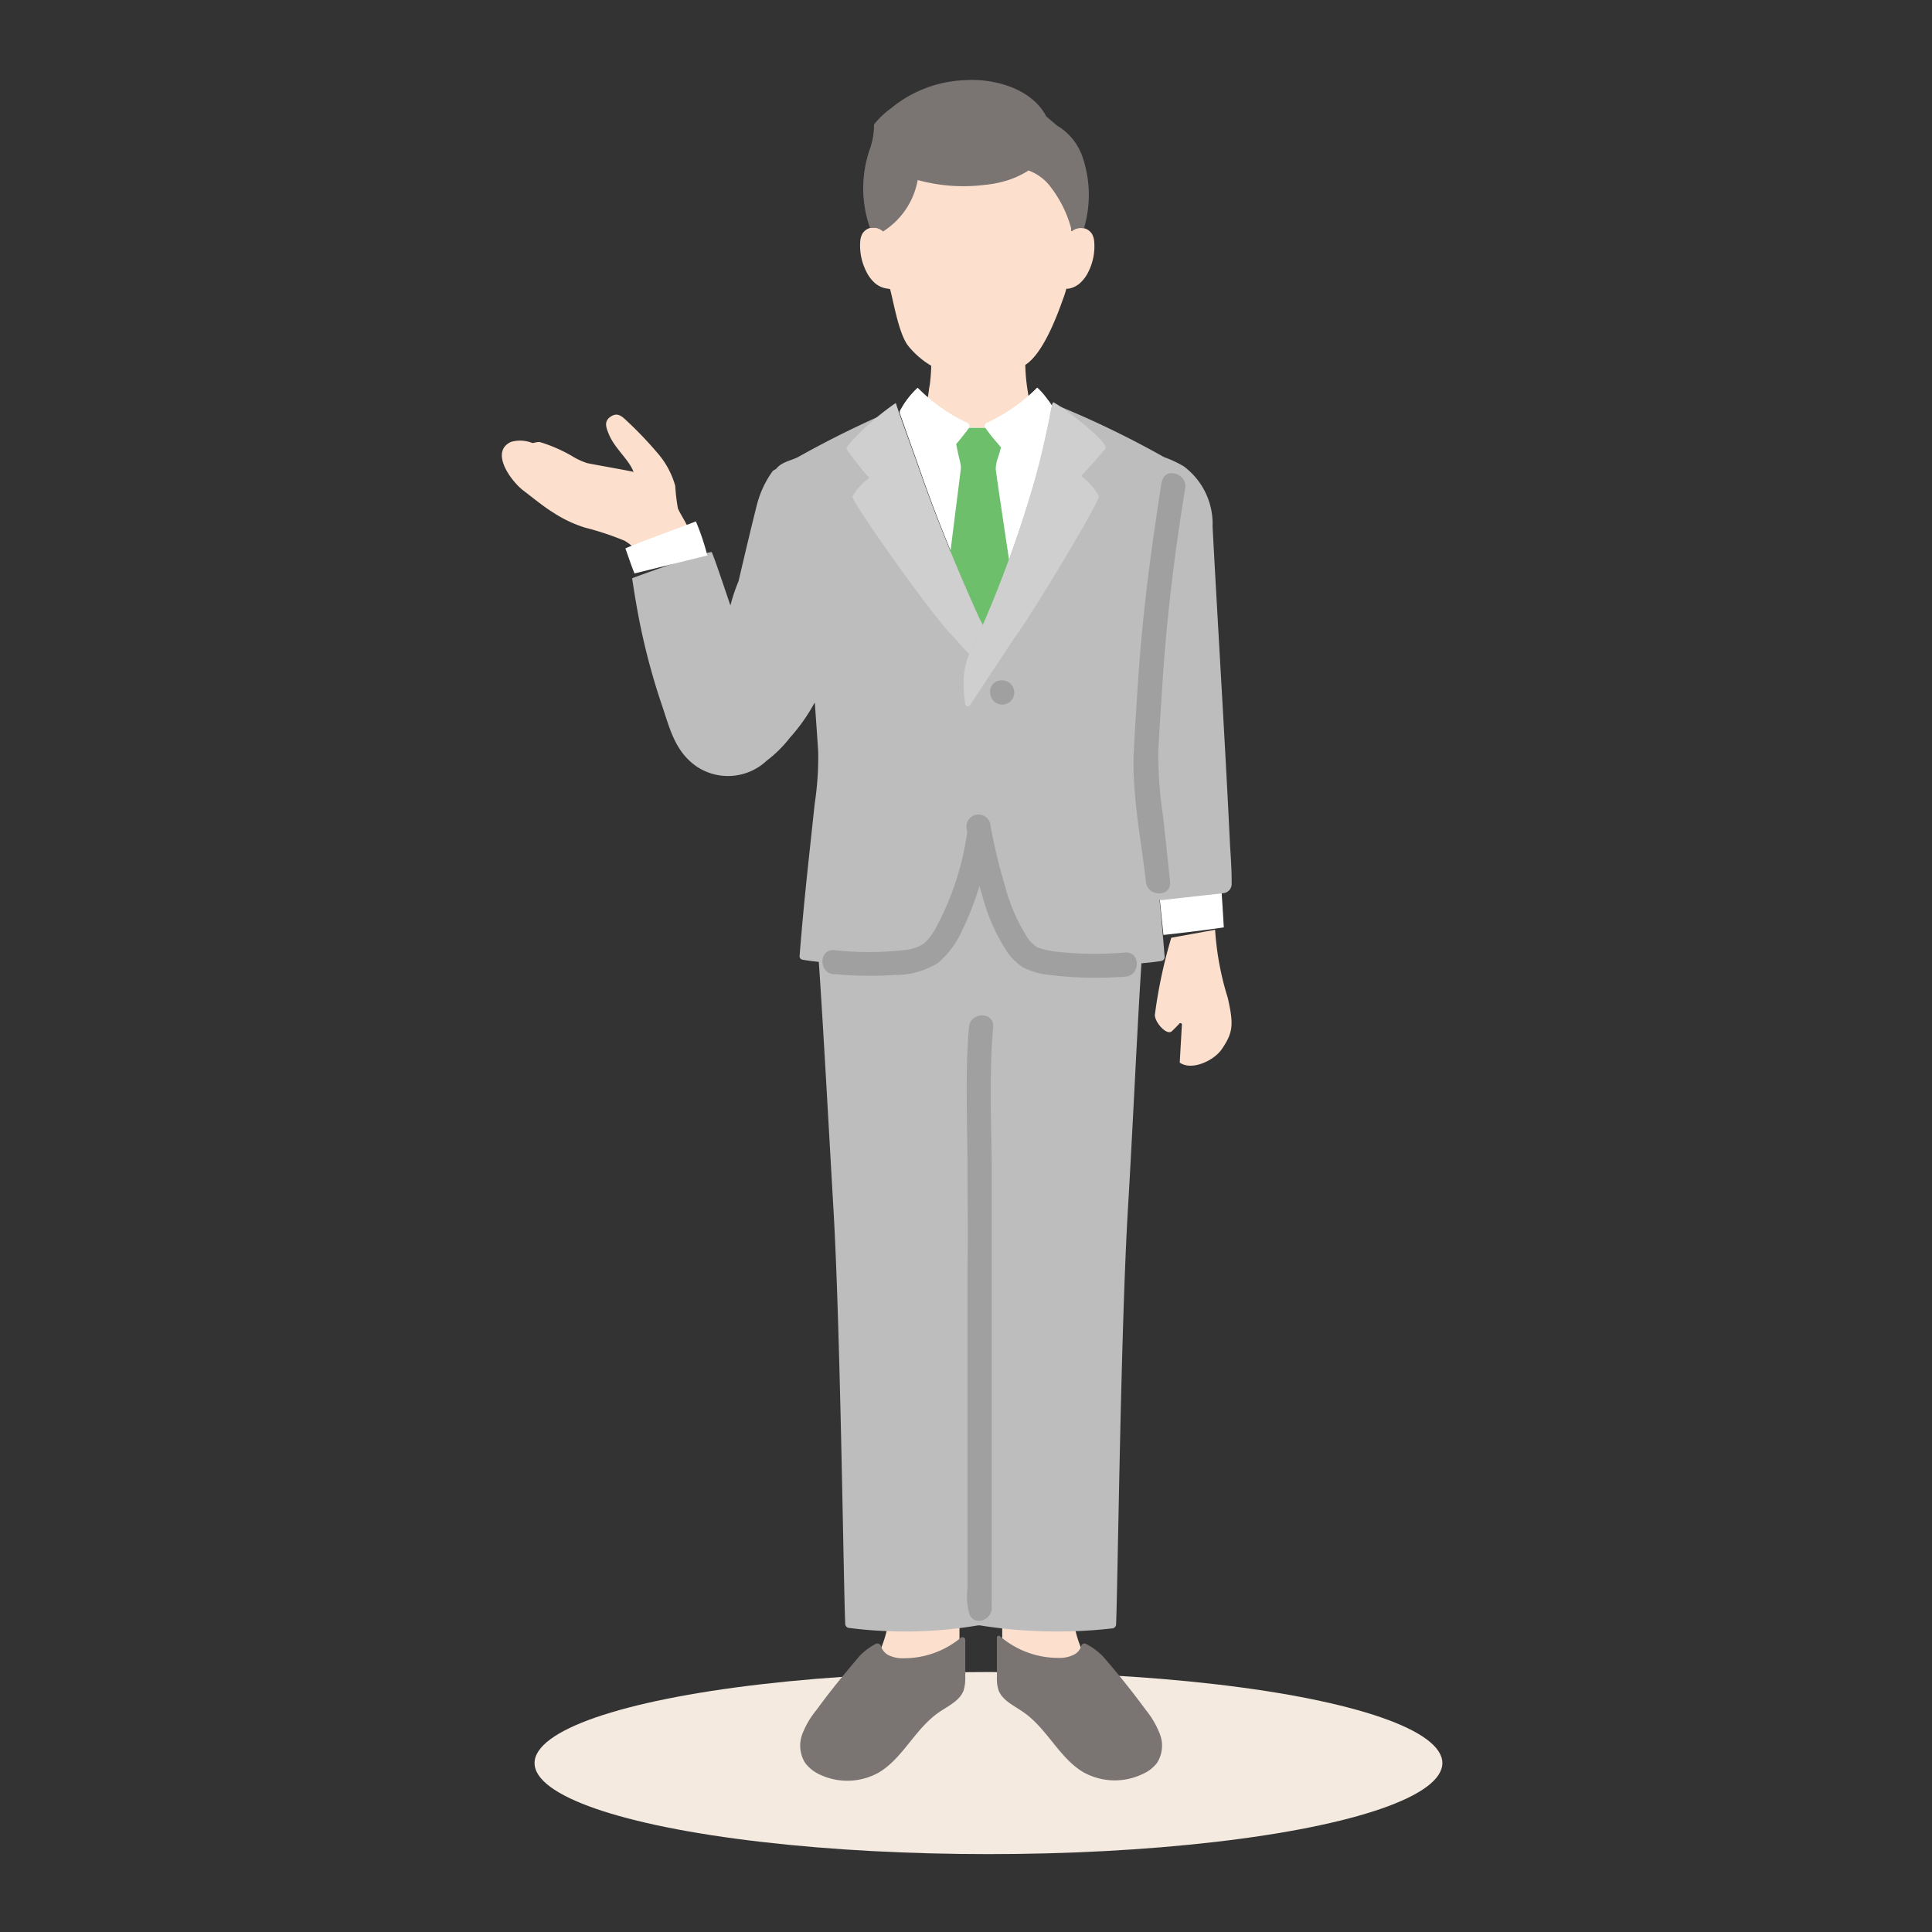
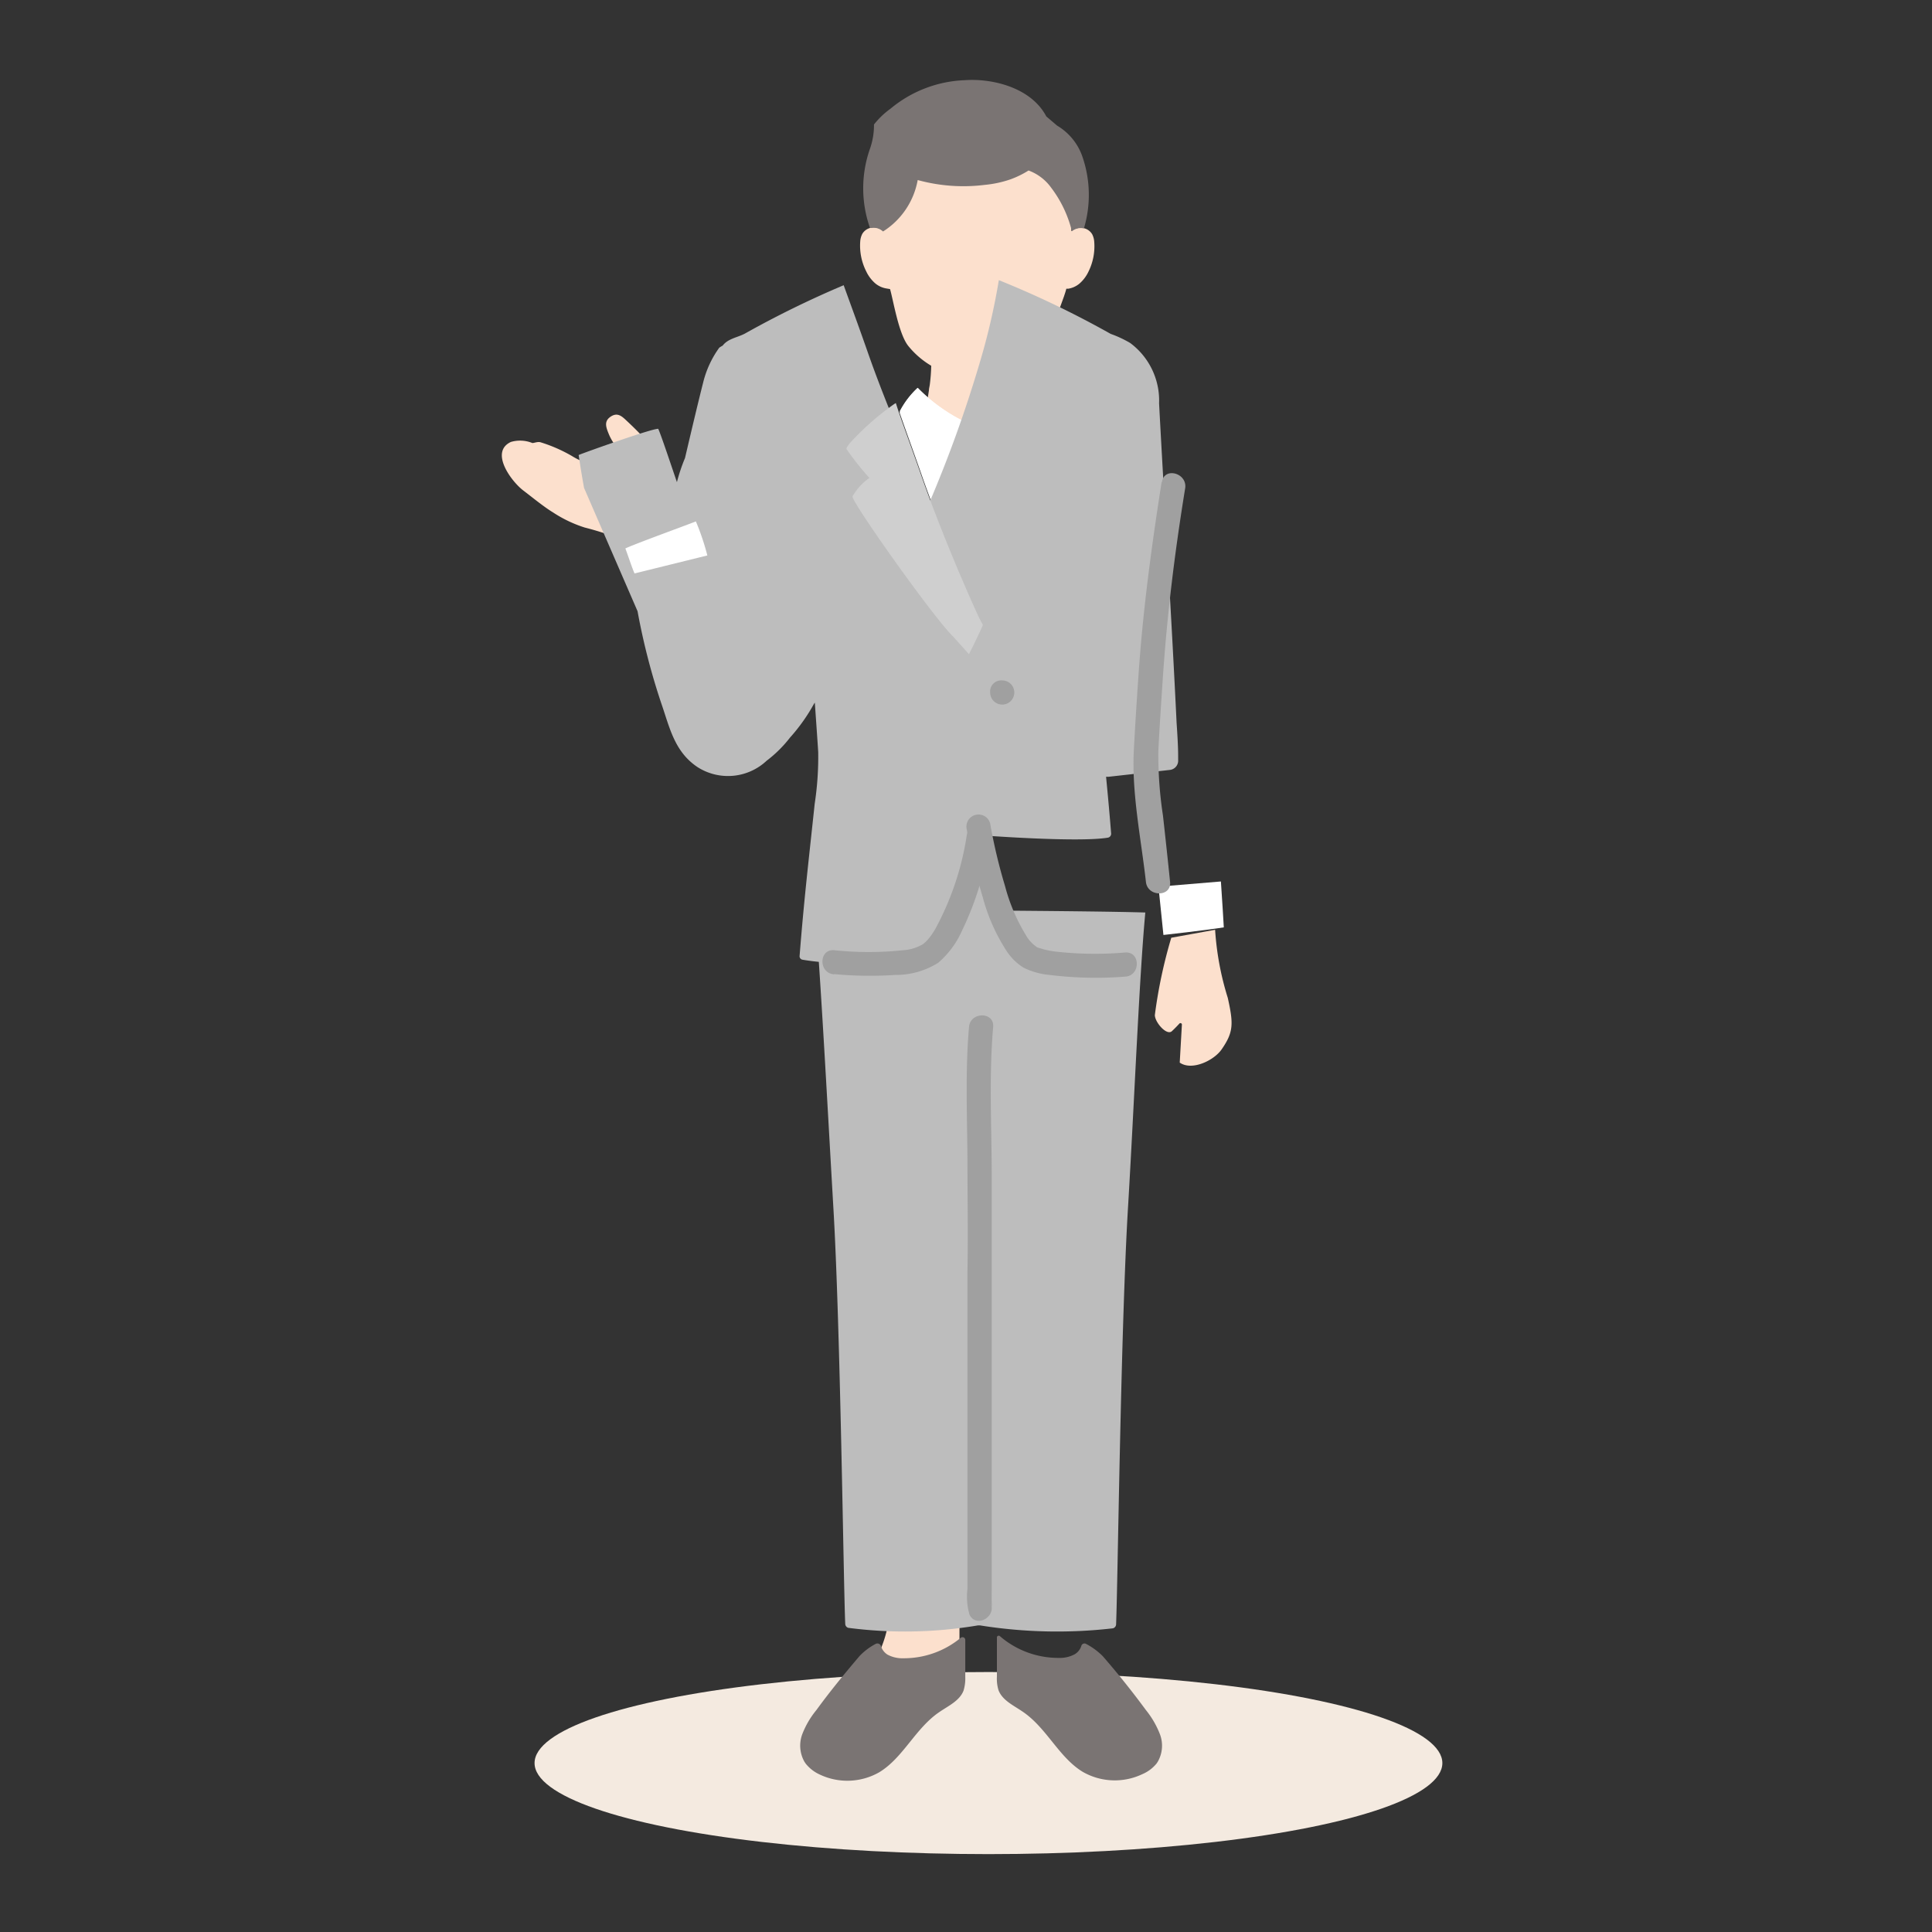
<svg xmlns="http://www.w3.org/2000/svg" viewBox="0 0 160 160">
  <rect x="0" y="0" width="160" height="160" fill="#333333" stroke="none" />
  <ellipse cx="81.86" cy="146.01" fill="#f4eae0" rx="37.59" ry="7.54" />
  <path d="m88.73 19.15a1.15 1.15 0 0 1 .93-.27 1.09 1.09 0 0 1 .79.52 1.6 1.6 0 0 1 .17.63 4.72 4.72 0 0 1 -.48 2.47 3 3 0 0 1 -.76 1 1.93 1.93 0 0 1 -.91.41h-.16c-.07.28-.16.52-.2.65-.25.66-1.53 4.61-3.2 5.66a14.9 14.9 0 0 0 .19 2.1c.11.63.08 1.19 1 1.5l1.16.53s-1.32 3.24-5.83 3.24a6.44 6.44 0 0 1 -6-3.55l.43-.16.17-.06c.83-.32.79-.87.9-1.49 0-.16.06-.34.08-.54.06-.48.1-1 .11-1.5a7.07 7.07 0 0 1 -1.9-1.64c-.8-1-1.24-3.78-1.51-4.71l-.3-.05a1.93 1.93 0 0 1 -.91-.41 3 3 0 0 1 -.76-1 4.72 4.72 0 0 1 -.5-2.48 1.6 1.6 0 0 1 .17-.63 1.09 1.09 0 0 1 .79-.52 1.15 1.15 0 0 1 .93.27s-.09-6.52 7.63-6.52c8.06.03 7.97 6.55 7.97 6.55z" fill="#fce0cd" />
  <path d="m86.69 33a5.6 5.6 0 0 0 -.79-.9 14.4 14.4 0 0 1 -4.11 2.9.3.3 0 0 0 -.21.17.32.32 0 0 0 0 .23h-1.36a.37.37 0 0 0 0-.23.33.33 0 0 0 -.21-.17 14.13 14.13 0 0 1 -4.01-2.88 6.9 6.9 0 0 0 -1.44 1.94l-.06.11c.43 1.26 1.1 3.08 1.85 5.23 1.54 4.41 3.65 9.34 4.79 11.79l.29.63a105.77 105.77 0 0 0 4.18-11.61c.73-2.47 1.29-5.3 1.53-6.59a5.69 5.69 0 0 0 -.45-.62z" fill="#fff" />
  <path d="m53 46a3.76 3.76 0 0 0 -1.28-1.22 23.92 23.92 0 0 0 -3.29-1.09 10.59 10.59 0 0 1 -2.64-1.26c-.76-.46-1.78-1.3-2.48-1.83-1-.78-2.76-3.18-1-4a2.7 2.7 0 0 1 1.78.09c.15 0 .41-.12.65-.07a12.47 12.47 0 0 1 2.65 1.16 5.72 5.72 0 0 0 1.23.57c.47.11 3 .54 3.85.73l-.06-.14c-.41-.94-1.51-1.84-1.97-2.94-.24-.58-.45-1.09.11-1.48s.92-.08 1.32.3a31 31 0 0 1 2.54 2.65 7 7 0 0 1 1.51 2.77 16.28 16.28 0 0 0 .22 1.86c.16.39.57 1 .86 1.62z" fill="#fce0cd" />
  <path d="m97 77.66a40.52 40.52 0 0 0 -1.36 6.4c0 .61 1 1.75 1.42 1.33.15-.14.42-.41.62-.63a.12.12 0 0 1 .2.09l-.18 3.15c1 .7 2.81-.16 3.46-1.08 1-1.44 1-2.12.52-4.28a23.93 23.93 0 0 1 -1.05-5.64z" fill="#fce0cd" />
  <path d="m101.11 73c.11 1.68.21 3.17.24 3.8-1.64.26-5 .63-5 .63l-.41-4z" fill="#fff" />
-   <path d="m88.81 132.93a9.47 9.47 0 0 0 1.07 4.3l-2.35.68-4.53-.81v-3.85z" fill="#fce0cd" />
  <path d="m73.69 132.93a9.47 9.47 0 0 1 -1.07 4.3l2.6.38 4.24-.51v-3.85z" fill="#fce0cd" />
  <path d="m66.72 146.05-.1-.15a2.71 2.71 0 0 1 -.18-2.28 7.25 7.25 0 0 1 1.17-2c1.12-1.54 2.32-3 3.57-4.47a5.21 5.21 0 0 1 1.32-1 .31.31 0 0 1 .46.18 1.29 1.29 0 0 0 .54.7 2.59 2.59 0 0 0 1.32.3 7.38 7.38 0 0 0 4.74-1.69.23.23 0 0 1 .38.18v3.06a3.52 3.52 0 0 1 -.14 1.12c-.32.85-1.26 1.27-2 1.78-2 1.35-3 3.8-5 5a5.33 5.33 0 0 1 -4.91.18 3.17 3.17 0 0 1 -1.17-.91z" fill="#7a7473" />
  <path d="m82.8 75.41a38.3 38.3 0 0 1 -1.67-6.26l-.06.24v.25a33.63 33.63 0 0 1 -1.7 5.74c-4.74 0-9.27-.09-11.89-.13.46 5.32 1.02 15.85 1.52 24.49.6 9.89.85 31.45 1 34.76a.35.35 0 0 0 .25.31 36.29 36.29 0 0 0 10.73-.2h.19a40.48 40.48 0 0 0 11 .24.35.35 0 0 0 .26-.32c.14-3.31.39-24.86 1-34.75.51-8.56.92-18.84 1.42-24.21-2.69-.08-7.27-.12-12.05-.16z" fill="#bdbdbd" />
  <path d="m95.78 146.05.1-.15a2.67 2.67 0 0 0 .18-2.28 7.47 7.47 0 0 0 -1.16-2q-1.7-2.31-3.58-4.47a5.61 5.61 0 0 0 -1.36-1 .27.27 0 0 0 -.41.16 1.23 1.23 0 0 1 -.55.69 2.59 2.59 0 0 1 -1.32.3 7.39 7.39 0 0 1 -4.86-1.79.15.15 0 0 0 -.26.12v3.22a3.25 3.25 0 0 0 .13 1.12c.32.85 1.26 1.27 2 1.78 2 1.35 3 3.8 5 5a5.33 5.33 0 0 0 4.91.18 3.09 3.09 0 0 0 1.18-.88z" fill="#7a7473" />
  <path d="m80.25 85.05c-.32 3.65-.15 7.39-.13 11 0 3.09.06 6.17 0 9.26v21.85 4.43a5.44 5.44 0 0 0 .17 2.13c.57 1.16 2.3.14 1.73-1 .3.62.12.44.11 0s0-.81 0-1.22c0-1.28 0-2.56 0-3.84q0-5.64 0-11.27c0-6.31 0-12.62 0-18.93 0-4.11-.24-8.31.12-12.41.11-1.28-1.89-1.28-2 0z" fill="#a0a0a0" />
  <path d="m78.58 46.74c.44-3.57 1-7.91 1-8a2.62 2.62 0 0 0 -.09-.56l-.06-.26c-.2-.83-.32-1.66-.53-2.49h4.42c-.29.88-.35 1.49-.64 2.37a3.51 3.51 0 0 0 -.22 1c0 .2.64 4.44 1.16 7.94 0 .35.45 4.21.45 4.21l-2.87 2.43-3.13-2.51z" fill="#6dbf6b" />
  <path d="m84.17 38.55a23.14 23.14 0 0 0 3.16-4.49 6.86 6.86 0 0 0 -1.43-1.94 14.4 14.4 0 0 1 -4.11 2.88.3.3 0 0 0 -.21.17.32.32 0 0 0 0 .23 12.74 12.74 0 0 0 .85 1.1z" fill="#fff" />
  <path d="m77.67 38.55a23.58 23.58 0 0 1 -3.16-4.49 6.9 6.9 0 0 1 1.49-1.94 14.13 14.13 0 0 0 4.06 2.88.33.33 0 0 1 .21.17.37.37 0 0 1 0 .23c-.06.11-.41.56-.85 1.1z" fill="#fff" />
-   <path d="m52.8 50.62a54.91 54.91 0 0 0 2 7.73c.66 1.91 1.07 3.94 3 5.2a4.68 4.68 0 0 0 5.69-.55 10.28 10.28 0 0 0 1.93-1.91 15 15 0 0 0 2-2.82l.06-.08c.14 2 .25 3.57.28 4.09a25.59 25.59 0 0 1 -.29 4.28c-.51 4.81-.87 7.8-1.25 12.59a.29.29 0 0 0 .25.33c2.37.42 8.17.61 10.14-.28 2.28-1 4-7.24 4.47-9.84l.07-.19c.82 4.38 2.38 9.46 4.43 10.21s8.12.62 10.61.2a.33.33 0 0 0 .26-.34c-.14-1.75-.28-3.26-.42-4.7h.2l5.1-.57a.77.77 0 0 0 .67-.81c0-.65 0-1.22-.13-3.1-.42-8.74-1-18-1.45-26.45a5.93 5.93 0 0 0 -2.4-5 9.48 9.48 0 0 0 -1.61-.75 79.93 79.93 0 0 0 -9.26-4.45 55.42 55.42 0 0 1 -1.58 6.83 106.33 106.33 0 0 1 -4.18 11.61l-.29-.63c-1.1-2.48-3.26-7.41-4.8-11.82-.82-2.35-1.55-4.31-2-5.57a81.66 81.66 0 0 0 -8.17 4c-.61.33-1.4.41-1.85 1a3.43 3.43 0 0 0 -.28.17 8.26 8.26 0 0 0 -1.34 2.9c-.35 1.37-.92 3.76-1.5 6.24a14.36 14.36 0 0 0 -.67 2c-.68-2-1.35-4-1.55-4.42-.57 0-5.67 1.81-6.59 2.17.11.72.25 1.64.45 2.73z" fill="#bdbdbd" />
+   <path d="m52.8 50.62a54.91 54.91 0 0 0 2 7.73c.66 1.91 1.07 3.94 3 5.2a4.68 4.68 0 0 0 5.69-.55 10.28 10.28 0 0 0 1.93-1.91 15 15 0 0 0 2-2.82l.06-.08c.14 2 .25 3.57.28 4.09a25.59 25.59 0 0 1 -.29 4.28c-.51 4.81-.87 7.8-1.25 12.59a.29.29 0 0 0 .25.33c2.37.42 8.17.61 10.14-.28 2.28-1 4-7.24 4.47-9.84l.07-.19s8.12.62 10.61.2a.33.33 0 0 0 .26-.34c-.14-1.75-.28-3.26-.42-4.7h.2l5.1-.57a.77.77 0 0 0 .67-.81c0-.65 0-1.22-.13-3.1-.42-8.74-1-18-1.45-26.45a5.93 5.93 0 0 0 -2.4-5 9.48 9.48 0 0 0 -1.61-.75 79.93 79.93 0 0 0 -9.26-4.45 55.42 55.42 0 0 1 -1.58 6.83 106.33 106.33 0 0 1 -4.18 11.61l-.29-.63c-1.1-2.48-3.26-7.41-4.8-11.82-.82-2.35-1.55-4.31-2-5.57a81.66 81.66 0 0 0 -8.17 4c-.61.33-1.4.41-1.85 1a3.43 3.43 0 0 0 -.28.17 8.26 8.26 0 0 0 -1.34 2.9c-.35 1.37-.92 3.76-1.5 6.24a14.36 14.36 0 0 0 -.67 2c-.68-2-1.35-4-1.55-4.42-.57 0-5.67 1.81-6.59 2.17.11.72.25 1.64.45 2.73z" fill="#bdbdbd" />
  <path d="m52.55 47.49c-.2-.44-.59-1.63-.76-2.07.79-.38 5.26-2 5.84-2.24a20.46 20.46 0 0 1 .95 2.82z" fill="#fff" />
  <path d="m70.36 36.72a22.41 22.41 0 0 1 3.71-3.27l.12-.07c.38 1.23 1.19 3.37 2.11 6 1.54 4.41 3.65 9.34 4.79 11.79l.31.59c-.23.53-.46 1-.66 1.42s-.34.67-.49 1l-1.35-1.5c-1.56-1.5-8.38-11.1-8.3-11.57a4.75 4.75 0 0 1 1.4-1.53 23.59 23.59 0 0 1 -1.87-2.35c-.08-.07.02-.23.23-.51z" fill="#cfcfcf" />
  <g fill="#a0a0a0">
    <path d="m82 57.35a.92.92 0 0 1 1-1 1 1 0 1 1 -1 1z" />
    <path d="m96.2 39.93c-.84 5.36-1.56 10.67-1.92 16.07-.14 2-.27 4.07-.38 6.11-.19 3.6.6 7.34 1 10.92.13 1.27 2.13 1.28 2 0q-.28-2.74-.59-5.5a33.29 33.29 0 0 1 -.38-5.37c.1-2 .23-3.9.36-5.85.35-5.34 1-10.58 1.86-15.87.2-1.26-1.73-1.8-1.92-.53z" />
    <path d="m93.2 78.88a29.12 29.12 0 0 1 -5.83-.08 7.78 7.78 0 0 1 -.94-.18l-.43-.13c-.29-.1.06.05-.14-.06a3 3 0 0 1 -.91-1 15.31 15.31 0 0 1 -1.72-4.06 44.38 44.38 0 0 1 -1.23-5.18 1 1 0 0 0 -1.23-.7 1 1 0 0 0 -.7 1.23 44.5 44.5 0 0 0 1.32 5.59 15.45 15.45 0 0 0 2 4.49 4.51 4.51 0 0 0 1.4 1.35 6.1 6.1 0 0 0 2.13.59 31.27 31.27 0 0 0 6.27.14c1.27-.08 1.28-2.08 0-2z" />
  </g>
-   <path d="m86.9 34.64c-.3 1.46-.77 3.62-1.34 5.57a94.65 94.65 0 0 1 -4.82 13 6.34 6.34 0 0 0 -.94 3.35c0 .17 0 .81.13 1.74a.22.22 0 0 0 .4.1l3.67-5.56c1.18-1.5 7.11-11.3 7-11.76a5 5 0 0 0 -1.46-1.65c.56-.6 1.61-1.8 2-2.26s-3.13-3.16-4-3.68l-.32-.19c-.12.3-.22.77-.32 1.34z" fill="#cfcfcf" />
  <path d="m69.07 80.67a31.67 31.67 0 0 0 5.06.07 6.59 6.59 0 0 0 3.56-1 7.54 7.54 0 0 0 2-2.71 25.25 25.25 0 0 0 1.43-3.68 32.82 32.82 0 0 0 .88-3.69c.24-1.26-1.69-1.8-1.93-.53a23.65 23.65 0 0 1 -2.65 7.87 7.57 7.57 0 0 1 -.43.63 3.17 3.17 0 0 1 -.3.34s-.31.27-.19.18a3.59 3.59 0 0 1 -1.68.54 27 27 0 0 1 -5.75 0c-1.28-.09-1.28 1.91 0 2z" fill="#a0a0a0" />
  <path d="m87.54 10.4a4.81 4.81 0 0 1 2.13 2.66 9.69 9.69 0 0 1 .1 5.84h-.11a1.12 1.12 0 0 0 -.89.25 9.81 9.81 0 0 0 -1.72-3.61 4 4 0 0 0 -1.87-1.42 7.84 7.84 0 0 1 -1.49.73 9.1 9.1 0 0 1 -2.13.46 14.27 14.27 0 0 1 -5.56-.4 6.37 6.37 0 0 1 -2.87 4.26 1.16 1.16 0 0 0 -1-.29h-.08a9.87 9.87 0 0 1 0-6.57 5.89 5.89 0 0 0 .33-2 6.78 6.78 0 0 1 1.37-1.31 10.2 10.2 0 0 1 6.16-2.36c2.2-.16 5.46.57 6.74 3z" fill="#7a7473" />
</svg>